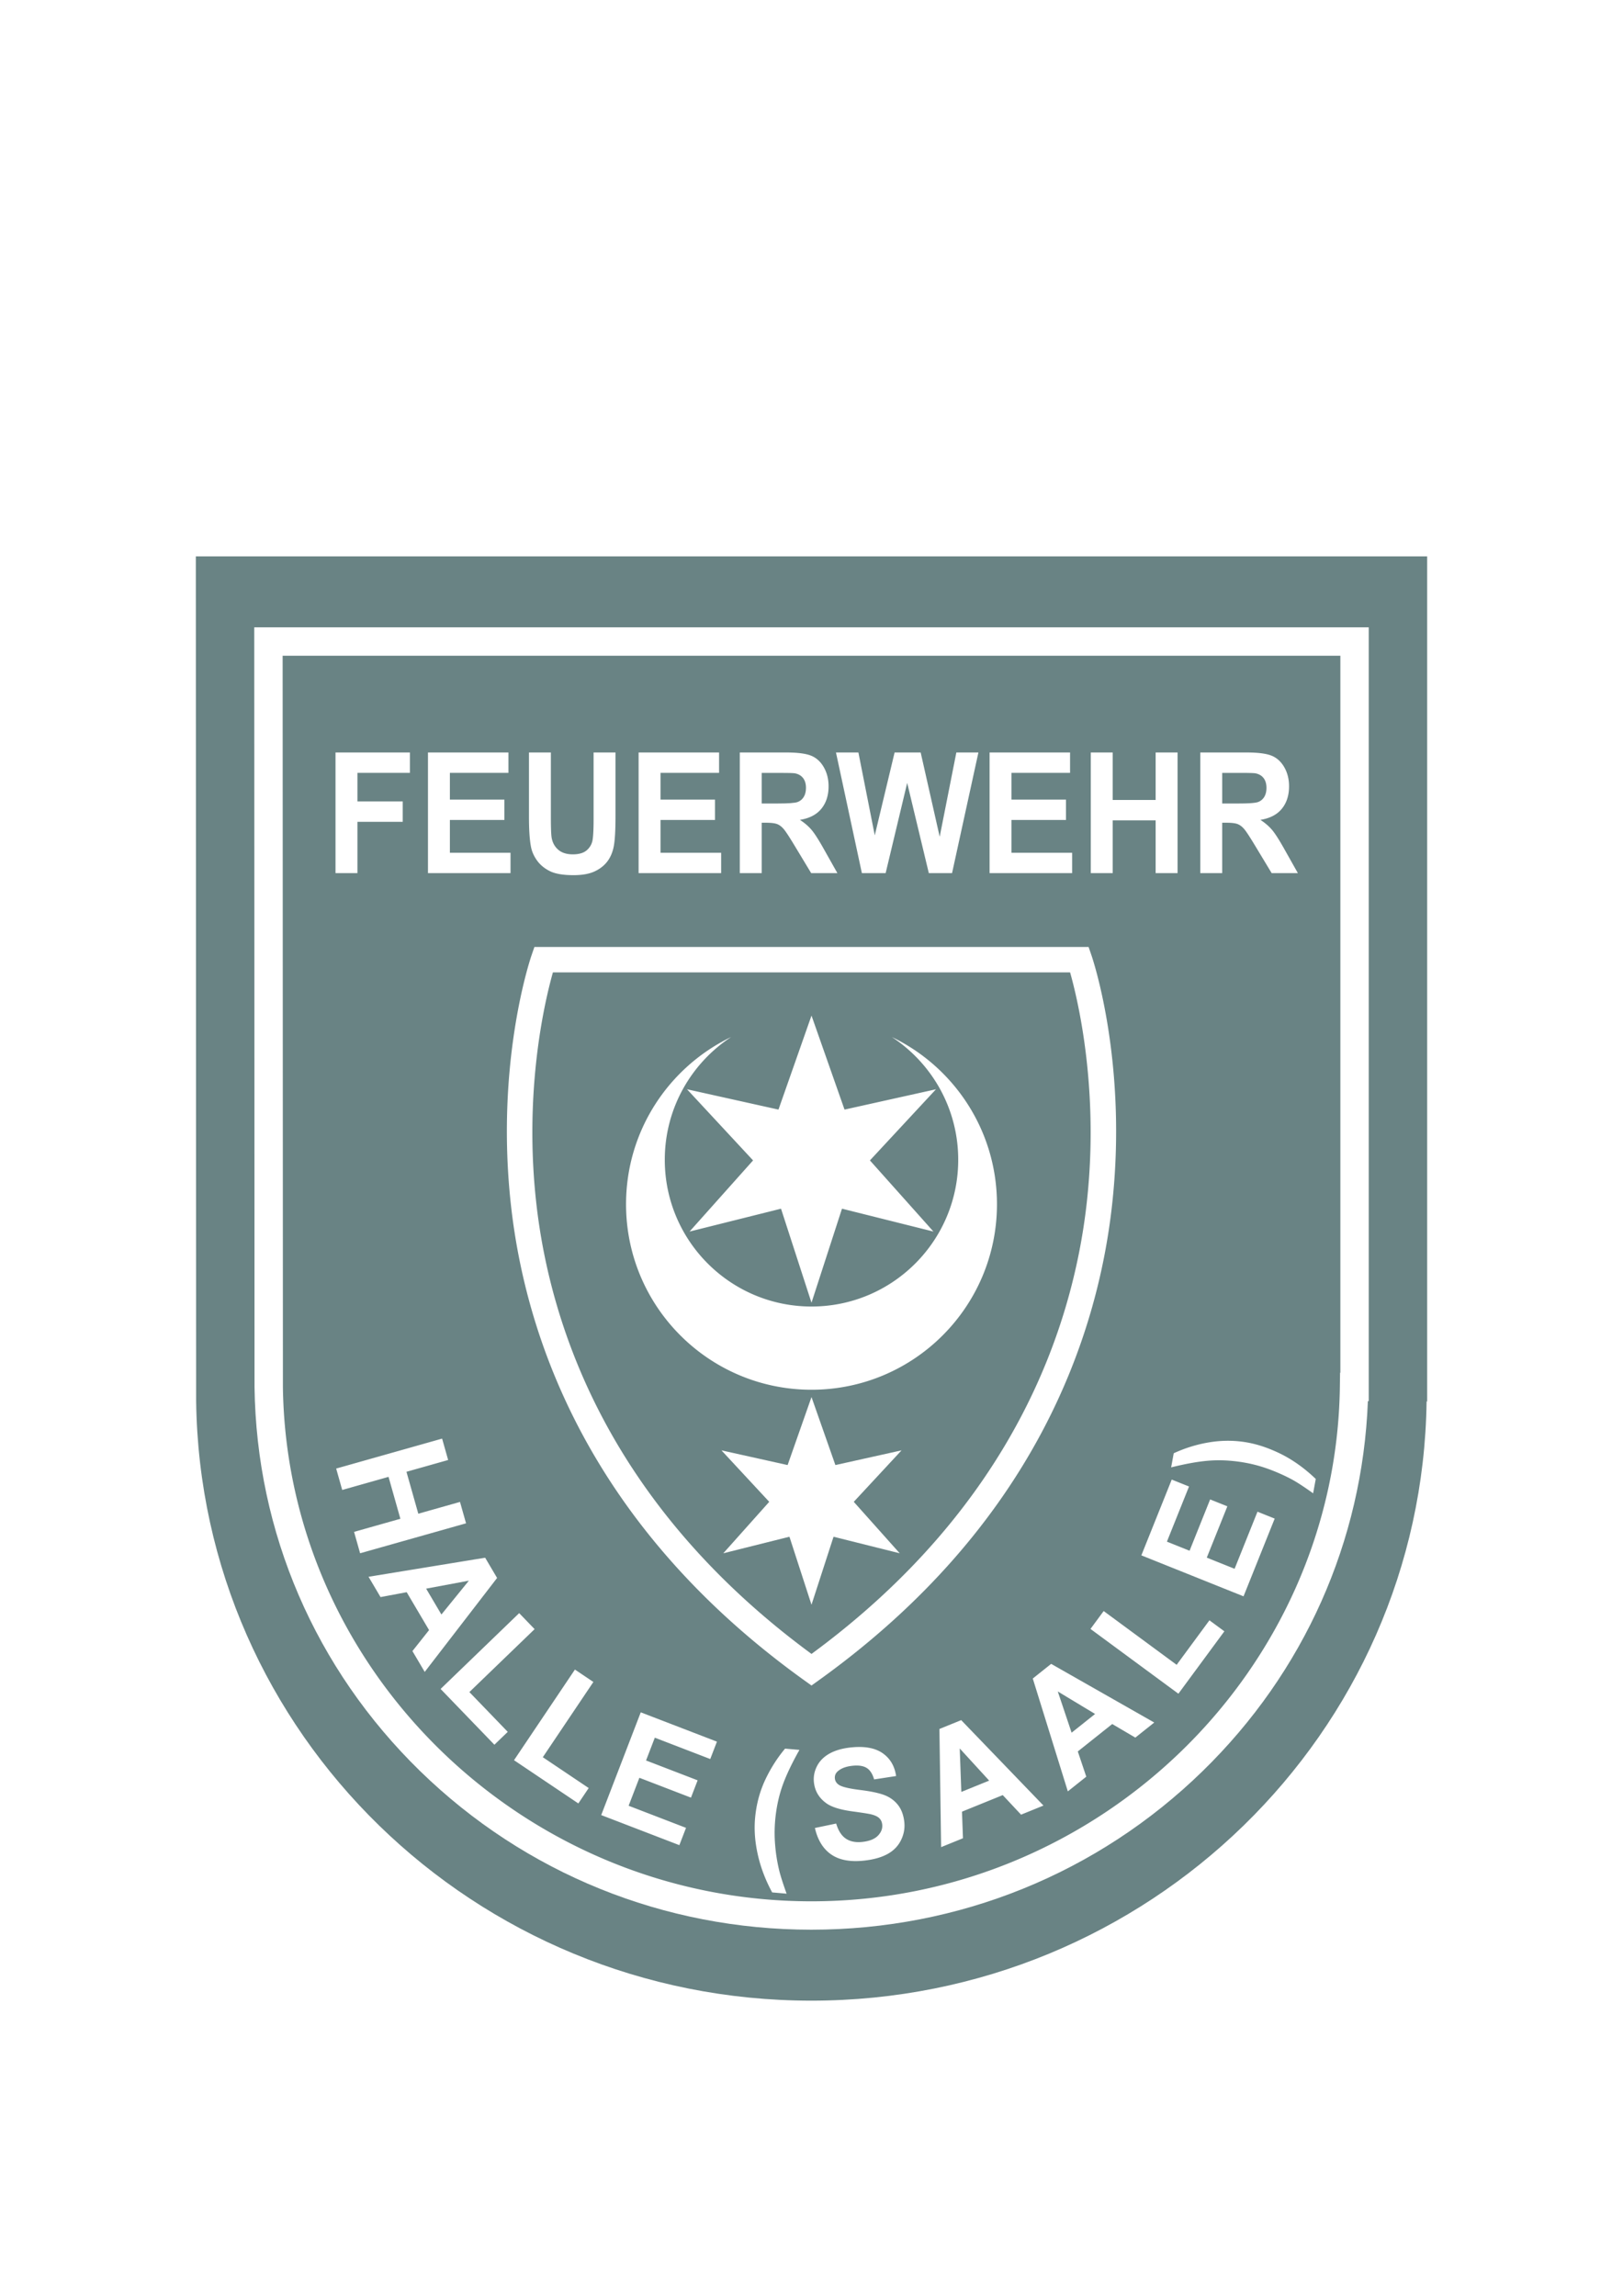
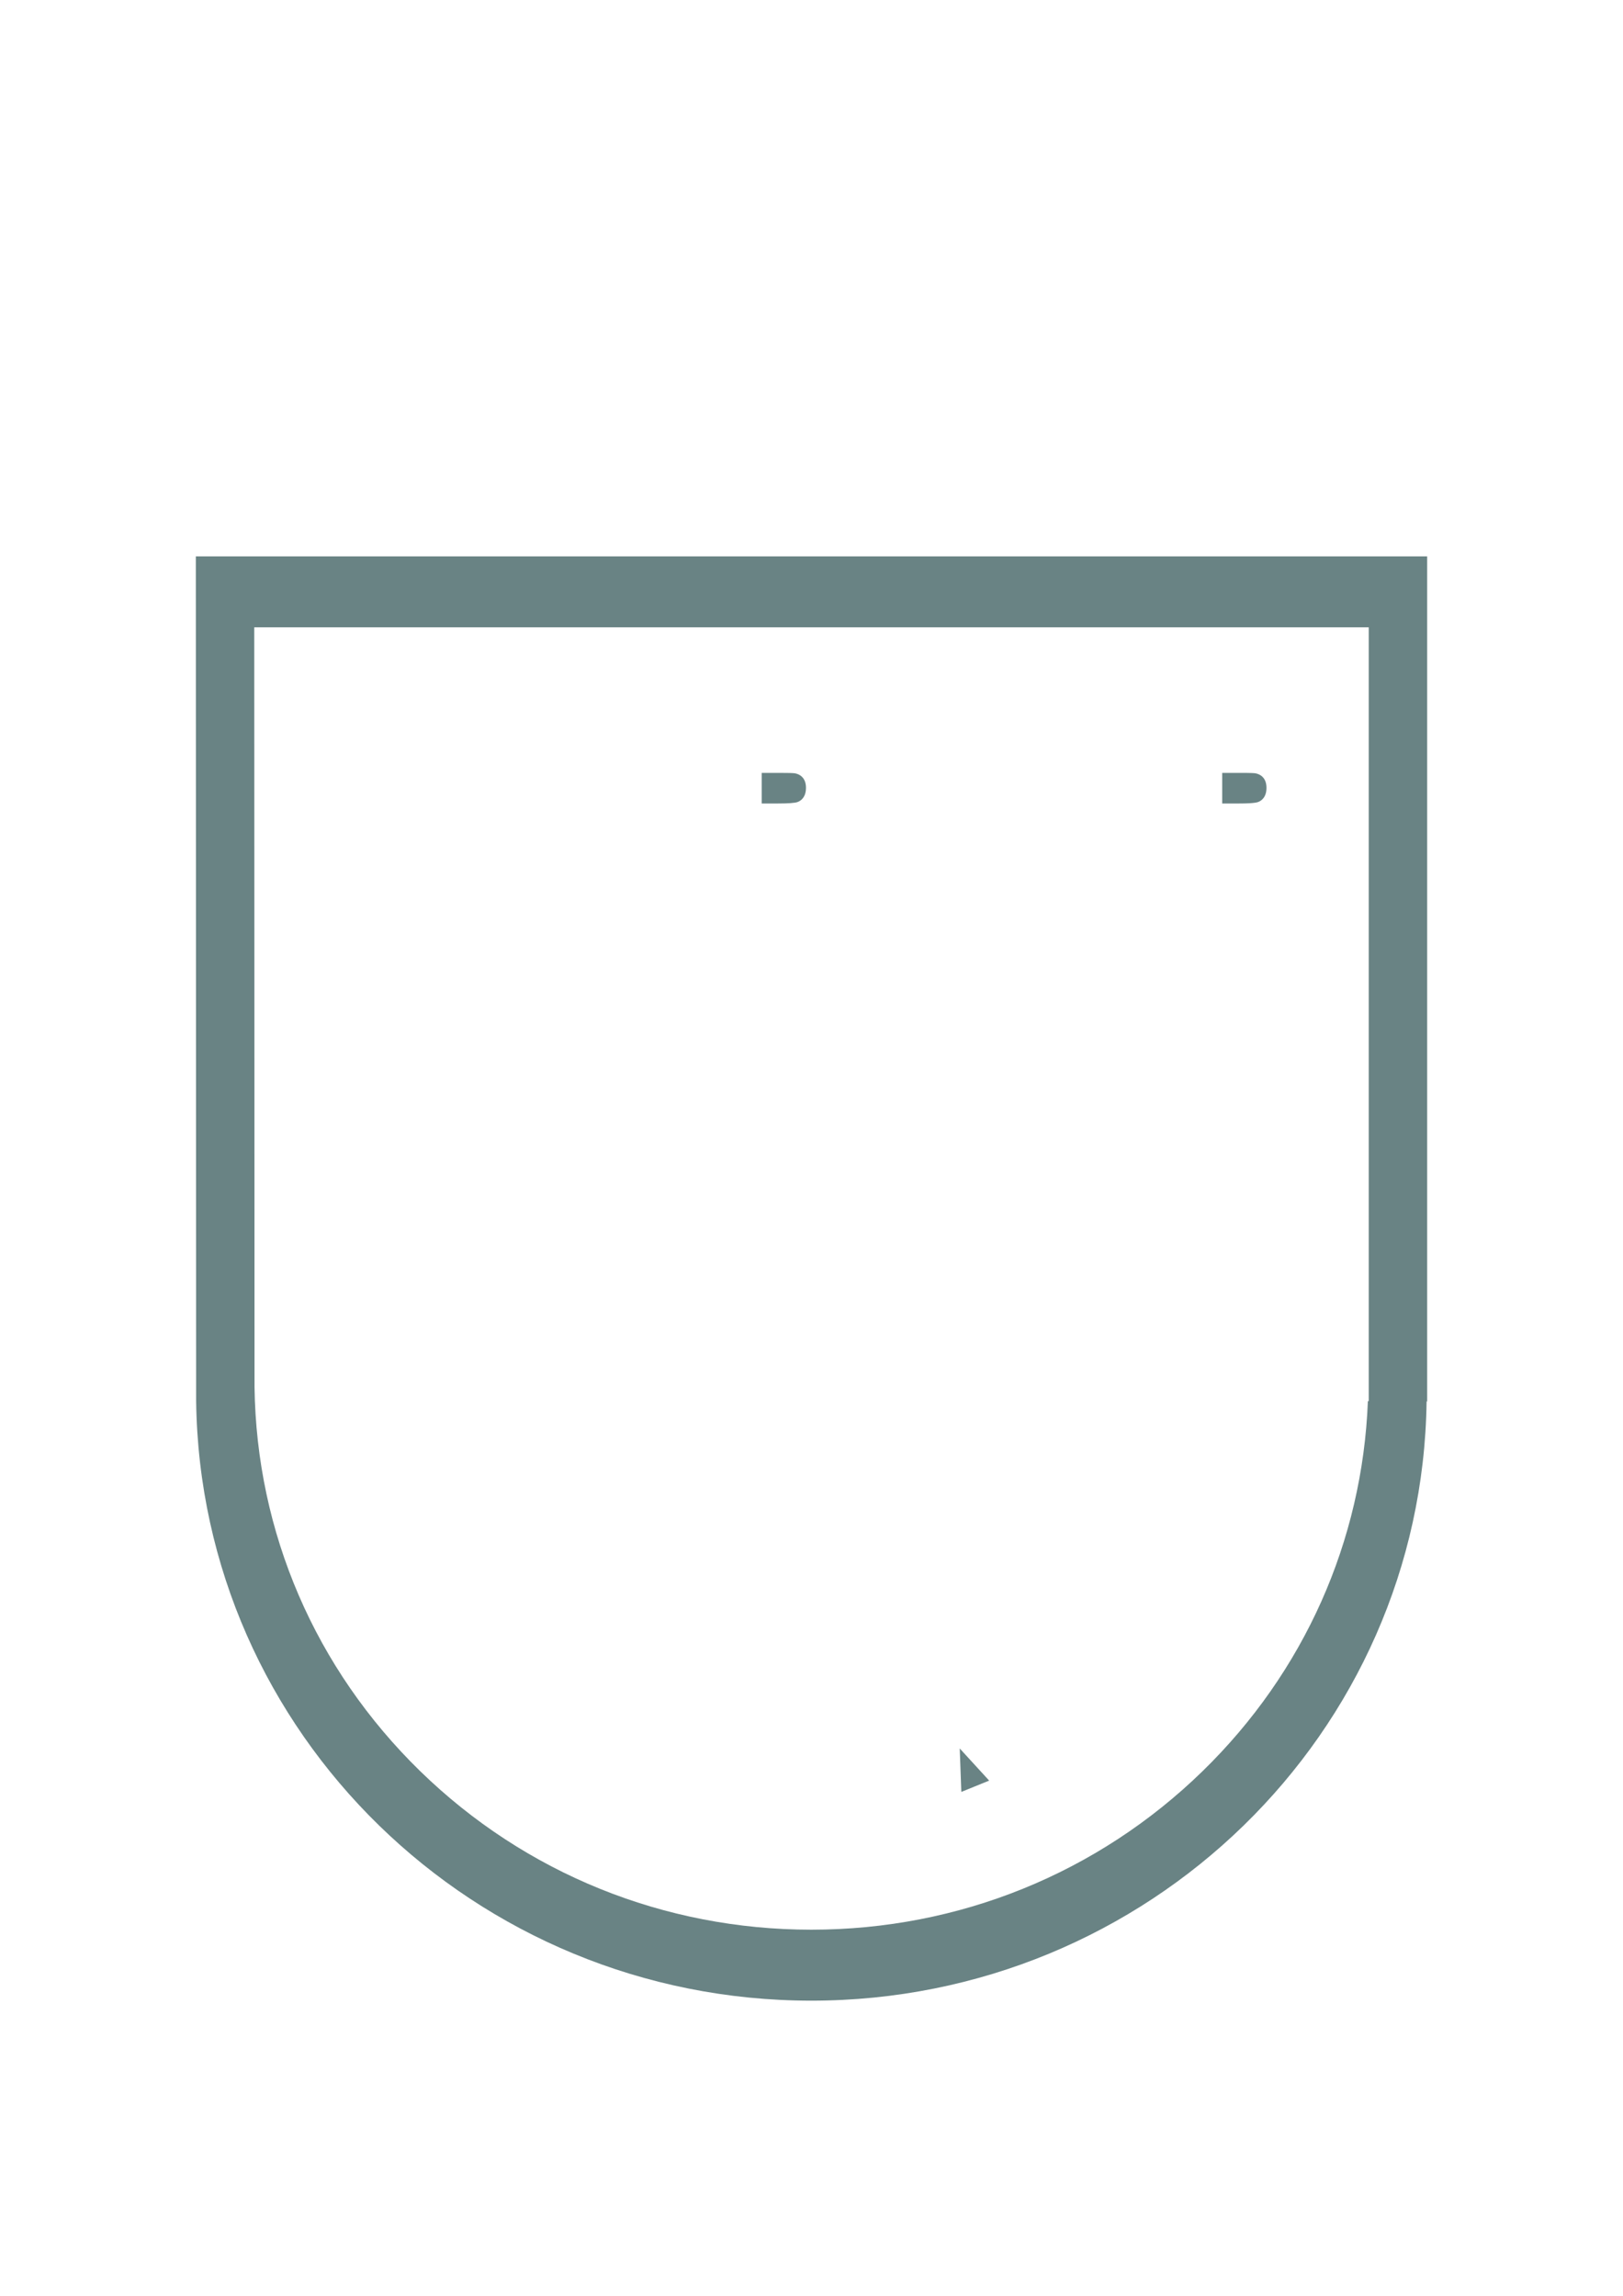
<svg xmlns="http://www.w3.org/2000/svg" data-bbox="71.829 204.027 451.621 529.634" viewBox="0 0 595.28 841.89" height="841.89" width="595.28" data-type="color">
  <g>
    <switch>
      <g>
        <path d="M463.697 292.235c.543-.885.814-1.992.814-3.319 0-1.488-.357-2.69-1.072-3.606-.715-.915-1.725-1.494-3.027-1.735-.651-.101-2.606-.151-5.865-.151h-6.272v11.225h5.946c3.856 0 6.264-.181 7.223-.543a4.409 4.409 0 0 0 2.253-1.871z" fill="#698384" data-color="1" />
        <path d="M294.802 292.235c.543-.885.814-1.992.814-3.319 0-1.488-.357-2.69-1.072-3.606-.715-.915-1.725-1.494-3.028-1.735-.651-.101-2.606-.151-5.865-.151h-6.272v11.225h5.947c3.856 0 6.263-.181 7.223-.543s1.71-.986 2.253-1.871z" fill="#698384" data-color="1" />
-         <path fill="#698384" d="M161.899 592.057l10.072-12.411-15.675 2.924 5.603 9.487z" data-color="1" />
        <path fill="#698384" d="M352.594 657.109l10.208-4.145-10.793-11.789.585 15.934z" data-color="1" />
-         <path fill="#698384" d="M401.654 628.527l-13.687-8.253 5.07 15.118 8.617-6.865z" data-color="1" />
-         <path d="M196.732 441.496c5.159 45.445 26.991 110.693 100.908 165.013 73.916-54.319 95.748-119.567 100.908-165.013a232.716 232.716 0 0 0 1.473-26.244c0-29.06-5.328-50.874-7.535-58.671h-189.69c-2.209 7.797-7.54 29.611-7.54 58.671.001 8.225.429 17.024 1.476 26.244zm133.262 128.108l-24.268-6.066-8.086 24.938-8.088-24.938-24.264 6.066 16.85-18.87-17.524-18.875 24.265 5.393 8.761-24.938 8.76 24.938 24.266-5.393-17.523 18.875 16.851 18.87zm-32.353-197.182l12.113 34.476 33.545-7.453-24.229 26.089 23.297 26.092-33.545-8.387-11.182 34.478-11.182-34.478-33.545 8.387 23.295-26.092-24.227-26.089 33.545 7.453 12.115-34.476zm-29.472 7.863c-14.654 9.615-24.34 26.181-24.34 45.016 0 29.719 24.092 53.812 53.812 53.812 29.719 0 53.811-24.093 53.811-53.812 0-18.837-9.686-35.402-24.342-45.017 22.811 10.982 38.553 34.315 38.553 61.324 0 37.569-30.453 68.022-68.021 68.022-37.567 0-68.021-30.453-68.021-68.022-.002-27.009 15.739-50.34 38.548-61.323z" fill="#698384" data-color="1" />
        <path d="M71.829 204.027l.113 309.891c1.626 121.637 102.028 219.743 225.651 219.743 123.621 0 224.025-98.106 225.65-219.743h.207V204.027H71.829zm430.195 309.781h-.315c-1.984 51.383-23.386 99.39-60.604 135.671-38.472 37.503-89.437 58.157-143.506 58.157s-105.034-20.654-143.505-58.157c-38.454-37.487-60.024-87.493-60.737-140.806l-.103-278.617h408.77v283.752z" fill="#698384" data-color="1" />
-         <path d="M297.599 697.228c105.491 0 192.446-84.647 193.835-188.693l.069-5.135h.112V240.464h-387.95l.098 268.138c1.392 103.978 88.346 188.626 193.836 188.626zM129.863 561.754l16.989-4.803-4.346-15.373-16.99 4.804-2.218-7.846 38.855-10.985 2.218 7.846-15.293 4.323 4.346 15.373 15.293-4.323 2.218 7.845-38.854 10.985-2.218-7.846zm25.915 51.351l-4.51-7.637 6.104-7.699-8.208-13.897-9.592 1.794-4.398-7.446 42.766-6.993 4.384 7.424-26.546 34.454zm25.559 26.708l-19.735-20.456 28.822-27.806 5.661 5.867-23.927 23.082 14.075 14.59-4.896 4.723zm34.58 15.879l-3.795 5.646-23.592-15.855 22.34-33.238 6.767 4.548-18.545 27.592 16.825 11.307zm44.587-10.641l-20.333-7.825-3.215 8.354 18.919 7.281-2.443 6.349-18.919-7.28-3.947 10.256 21.053 8.103-2.444 6.349-28.662-11.03 14.503-37.684 27.942 10.753-2.454 6.374zm23.829 31.87a60.386 60.386 0 0 0 1.505 9.173c.477 1.922 1.367 4.7 2.67 8.335l-5.295-.464c-2.428-4.471-4.175-9.048-5.239-13.73-1.064-4.684-1.409-9.155-1.036-13.418.463-5.286 1.807-10.21 4.032-14.771 1.932-3.96 4.257-7.563 6.975-10.808l5.268.461c-2.992 5.323-5.129 9.888-6.412 13.691-1.283 3.805-2.115 7.884-2.496 12.237a52.977 52.977 0 0 0 .028 9.294zm46.132-2.11c-1.059 2.148-2.702 3.838-4.932 5.069-2.23 1.232-5.088 2.039-8.574 2.42-5.075.556-9.101-.191-12.076-2.239-2.977-2.048-4.975-5.289-5.995-9.722l7.802-1.629c.764 2.596 1.939 4.434 3.526 5.517s3.612 1.489 6.077 1.22c2.609-.285 4.516-1.053 5.719-2.302 1.202-1.249 1.723-2.613 1.562-4.092-.104-.948-.471-1.726-1.101-2.331s-1.665-1.079-3.105-1.42c-.985-.225-3.213-.572-6.682-1.043-4.461-.602-7.654-1.592-9.578-2.971-2.706-1.938-4.232-4.496-4.58-7.673-.223-2.044.147-4.02 1.111-5.926.965-1.906 2.486-3.444 4.566-4.614 2.079-1.169 4.662-1.923 7.746-2.26 5.039-.551 8.951.139 11.739 2.069 2.788 1.93 4.447 4.731 4.979 8.405l-8.066 1.241c-.572-2.024-1.479-3.426-2.718-4.205-1.24-.778-3-1.043-5.281-.794-2.355.258-4.146.943-5.373 2.056-.79.715-1.128 1.592-1.014 2.633.104.949.594 1.718 1.471 2.305 1.115.747 3.696 1.369 7.74 1.869 4.045.5 7.066 1.145 9.064 1.933s3.625 1.986 4.882 3.595c1.256 1.607 2.023 3.681 2.301 6.218.251 2.299-.153 4.523-1.21 6.671zm44.039-9.358l-6.718-7.171-14.954 6.073.363 9.752-8.013 3.255-.623-43.329 7.987-3.244 30.174 31.327-8.216 3.337zm41.908-28.257l-8.473-4.978-12.624 10.056 3.107 9.251-6.765 5.389-12.856-41.382 6.743-5.372 37.805 21.51-6.937 5.526zm15.796-16.093l-32.242-23.755 4.836-6.563 26.765 19.719 12.024-16.32 5.478 4.035-16.861 22.884zm23.894-35.712l-37.479-15.026 11.142-27.789 6.341 2.542-8.108 20.222 8.309 3.331 7.545-18.815 6.314 2.531-7.545 18.816 10.201 4.09 8.395-20.938 6.314 2.531-11.429 28.505zm25.524-37.784c-2.939-2.09-5.211-3.599-6.813-4.528-1.604-.929-3.477-1.86-5.62-2.796a63.156 63.156 0 0 0-6.165-2.337 50.636 50.636 0 0 0-6.121-1.516c-4.298-.79-8.45-1.076-12.458-.86-4.006.216-8.974 1.059-14.9 2.528l.95-5.175c4.385-2.014 8.892-3.375 13.521-4.084 4.63-.708 9.184-.651 13.662.172 3.775.693 7.711 2.032 11.809 4.017 4.591 2.243 8.958 5.352 13.102 9.323l-.967 5.256zm-41.389-271.666h16.917c4.254 0 7.345.397 9.272 1.192 1.928.795 3.471 2.208 4.63 4.239 1.158 2.032 1.738 4.355 1.738 6.97 0 3.319-.879 6.06-2.635 8.222-1.756 2.163-4.381 3.526-7.875 4.089 1.738 1.127 3.173 2.364 4.305 3.711 1.131 1.348 2.656 3.741 4.575 7.181l4.86 8.63h-9.612l-5.812-9.625c-2.063-3.44-3.475-5.607-4.235-6.502s-1.565-1.509-2.417-1.841c-.851-.332-2.199-.498-4.045-.498h-1.63v18.466h-8.037v-44.234zm-40.16 0h8.037v17.41h15.749v-17.41h8.037v44.235h-8.037v-19.341h-15.749v19.341h-8.037v-44.235zm-.804 71.321l1.08 3.15c.545 1.596 13.316 39.674 7.5 91.713-5.363 48.017-28.369 117.185-107.496 174.019l-2.717 1.952-2.718-1.952c-79.127-56.834-102.131-126.002-107.497-174.019-5.814-52.039 6.956-90.117 7.502-91.713l1.08-3.15h203.266zm-36.315-71.321h29.517v7.483h-21.479v9.807h19.984v7.453h-19.984v12.039h22.238v7.453h-30.276v-44.235zm-48.116 0l6.001 30.385 7.277-30.385h9.558l6.979 30.898 6.109-30.898h8.092l-9.666 44.235h-8.526l-7.929-33.071-7.902 33.071h-8.716l-9.504-44.235h8.227zm-43.5 0h16.917c4.254 0 7.345.397 9.273 1.192 1.928.795 3.471 2.208 4.629 4.239 1.159 2.032 1.738 4.355 1.738 6.97 0 3.319-.878 6.06-2.634 8.222-1.756 2.163-4.381 3.526-7.875 4.089 1.738 1.127 3.172 2.364 4.304 3.711 1.131 1.348 2.656 3.741 4.575 7.181l4.86 8.63h-9.612l-5.811-9.625c-2.063-3.44-3.476-5.607-4.236-6.502s-1.566-1.509-2.417-1.841c-.851-.332-2.2-.498-4.046-.498h-1.629v18.466h-8.037v-44.234zm-37.119 0h29.516v7.483H242.26v9.807h19.985v7.453H242.26v12.039h22.24v7.453h-30.276v-44.235zm-40.214 0h8.037v23.958c0 3.802.1 6.266.299 7.393.344 1.811 1.163 3.264 2.458 4.36 1.294 1.096 3.063 1.644 5.309 1.644 2.281 0 4-.518 5.159-1.554 1.158-1.036 1.855-2.308 2.091-3.817.235-1.509.353-4.013.353-7.514V275.94h8.037v23.234c0 5.311-.217 9.063-.651 11.255-.435 2.193-1.236 4.043-2.403 5.552s-2.729 2.711-4.684 3.606-4.507 1.343-7.657 1.343c-3.801 0-6.684-.488-8.648-1.463s-3.516-2.243-4.657-3.802c-1.141-1.559-1.892-3.193-2.254-4.903-.525-2.535-.787-6.276-.787-11.225v-23.596zm-37.038 0h29.516v7.483h-21.479v9.807h19.985v7.453h-19.985v12.039h22.239v7.453h-30.276v-44.235zm-33.915 0h27.29v7.483h-19.252v10.47h16.618v7.483h-16.618v18.798h-8.038v-44.234z" fill="#698384" data-color="1" />
      </g>
    </switch>
  </g>
</svg>